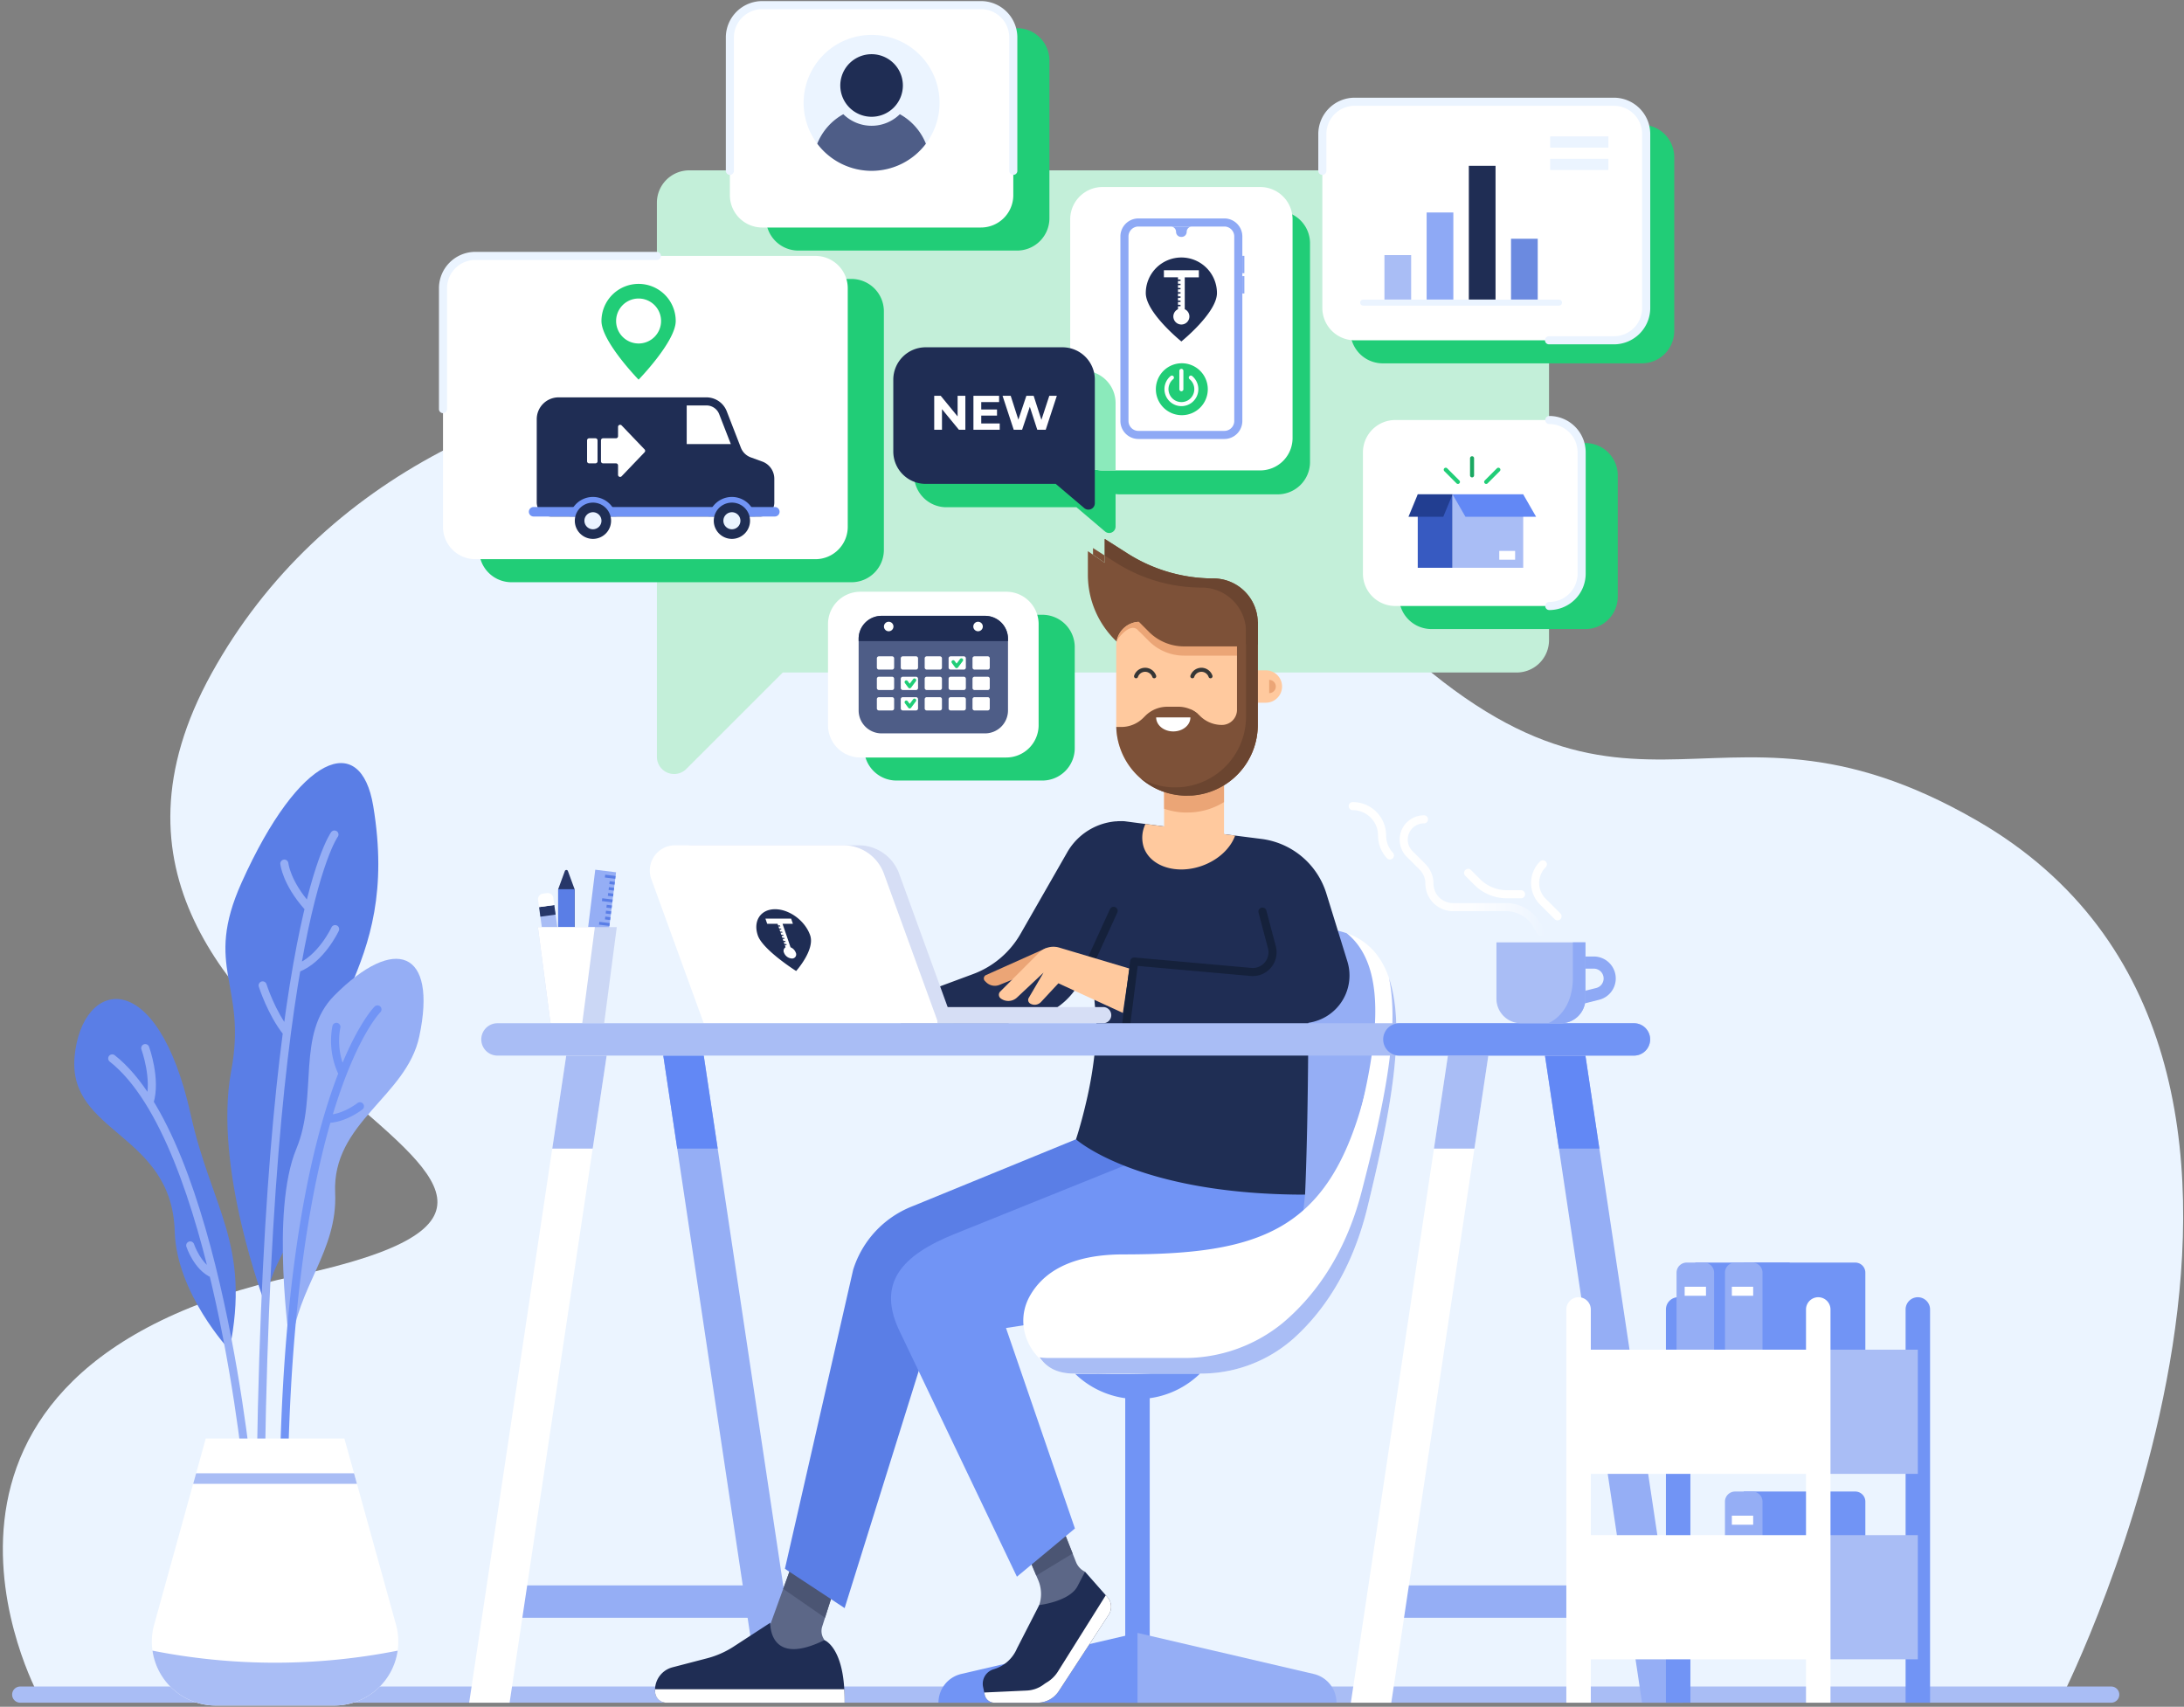
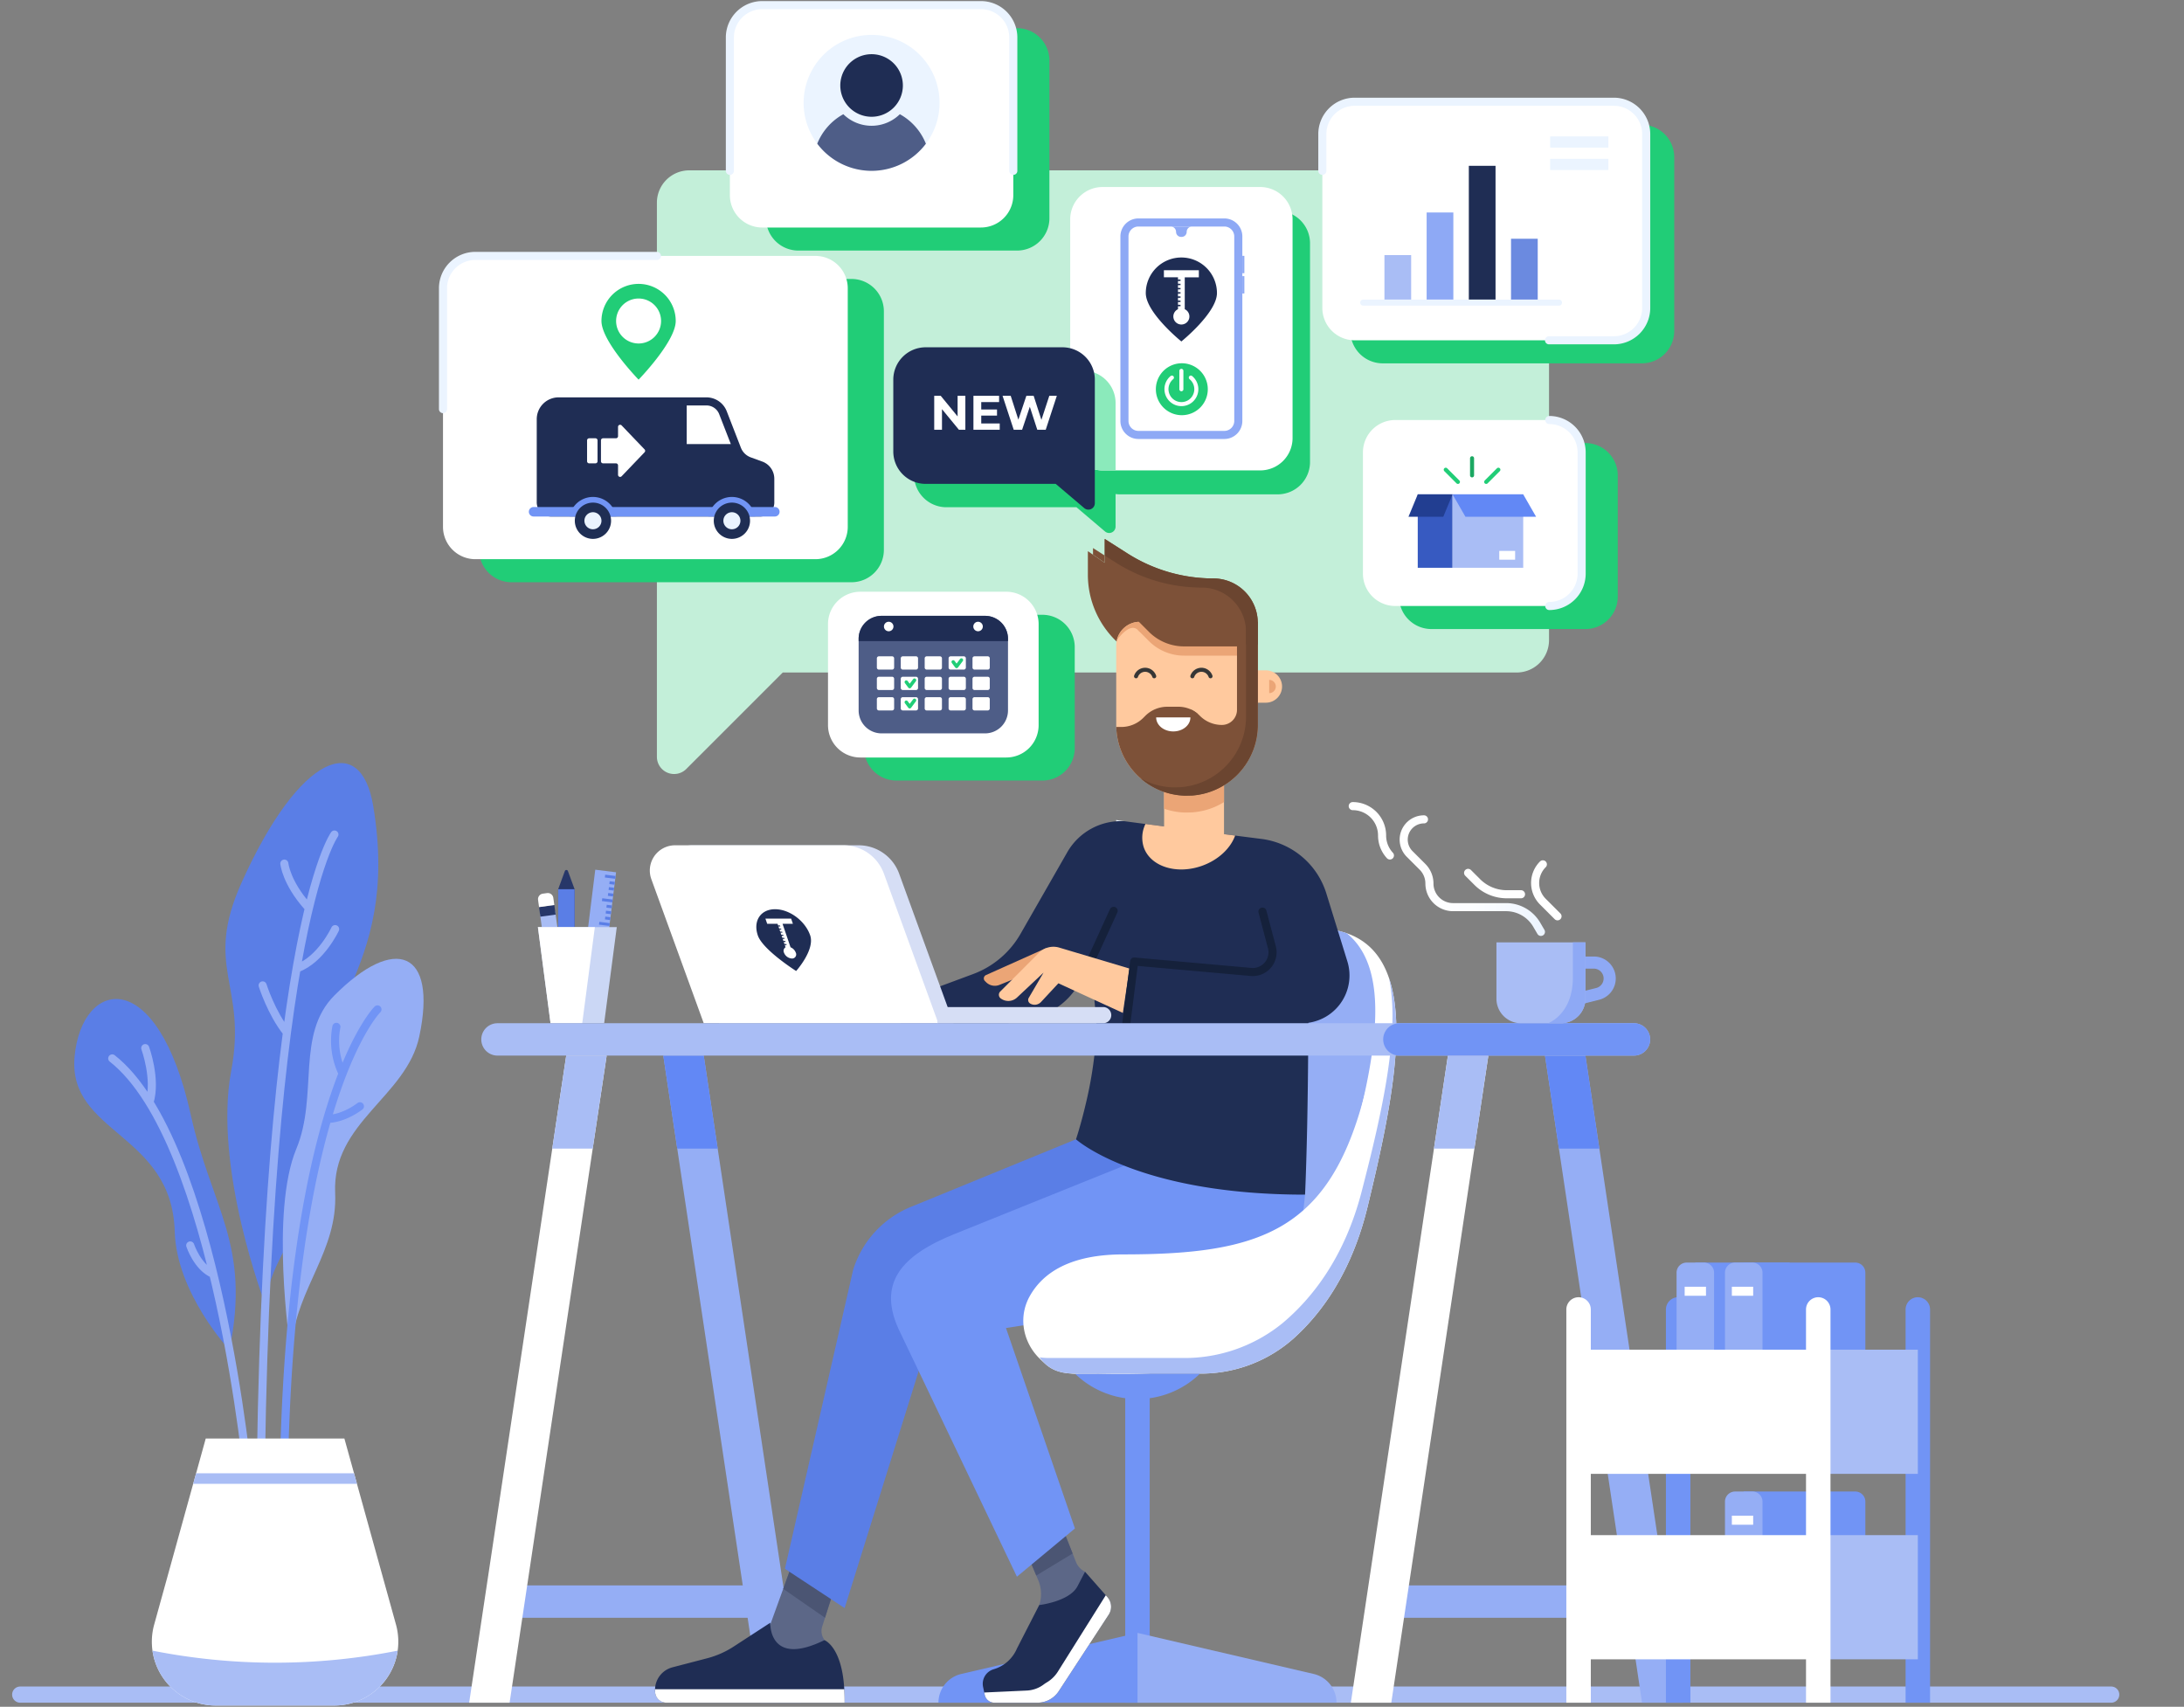
<svg xmlns="http://www.w3.org/2000/svg" width="540" height="422">
  <rect width="100%" height="100%" fill="#808080" stroke="none" />
  <defs>
    <linearGradient x1="-2.978%" y1="50%" x2="102.947%" y2="50%" id="linearGradient-1">
      <stop stop-color="#FFF" offset="0%" />
      <stop stop-color="#FCFDFF" offset="48.769%" />
      <stop stop-color="#F3F8FF" offset="82.705%" />
      <stop stop-color="#EBF4FF" offset="100%" />
    </linearGradient>
    <linearGradient x1="46244.874%" y1="26641.872%" x2="47363.616%" y2="26641.872%" id="linearGradient-2">
      <stop stop-color="#FFF" offset="0%" />
      <stop stop-color="#FCFDFF" offset="48.769%" />
      <stop stop-color="#F3F8FF" offset="82.705%" />
      <stop stop-color="#EBF4FF" offset="100%" />
    </linearGradient>
    <linearGradient x1="50763.277%" y1="28113.465%" x2="51517.07%" y2="28113.465%" id="linearGradient-3">
      <stop stop-color="#FFF" offset="0%" />
      <stop stop-color="#FCFDFF" offset="48.769%" />
      <stop stop-color="#F3F8FF" offset="82.705%" />
      <stop stop-color="#EBF4FF" offset="100%" />
    </linearGradient>
    <linearGradient x1="49099.671%" y1="27945.042%" x2="50607.585%" y2="27945.042%" id="linearGradient-4">
      <stop stop-color="#FFF" offset="0%" />
      <stop stop-color="#FCFDFF" offset="48.769%" />
      <stop stop-color="#F3F8FF" offset="82.705%" />
      <stop stop-color="#EBF4FF" offset="100%" />
    </linearGradient>
  </defs>
  <g id="Page-1" stroke="none" stroke-width="1" fill="none" fill-rule="evenodd">
    <g id="trackcol_01" transform="translate(0 1)">
-       <path d="M9.445 418s-43.633-80.299 64.073-103.65C181.223 291-1.637 263.034 52.315 165.495c53.953-97.539 210.09-94.88 280.392-20.185 70.303 74.695 87.675 17.05 156.137 56.601C589.392 260 510.098 418 510.098 418H9.445z" id="Path" fill="#EBF4FF" fill-rule="nonzero" />
      <path d="M522 416H5a2 2 0 100 4h517a2 2 0 100-4z" id="Path" fill="#A9BDF5" fill-rule="nonzero" />
      <path d="M126 391h60c1.061 0 2.078.421 2.828 1.172a3.995 3.995 0 010 5.656A3.995 3.995 0 01186 399h-60v-8z" id="Path" fill="#95AEF5" fill-rule="nonzero" />
      <path id="Path" fill="#95AEF5" fill-rule="nonzero" d="M198 420h-10l-19.35-129-4.65-31h10l4.65 31z" />
      <path id="Path" fill="#6288F5" fill-rule="nonzero" d="M177.45 283h-10L164 260h10z" />
      <path d="M206.78 413.25c0 4.37-16.98 1.54-18.13-3.99-1.16-5.53 1.35-7.33 1.35-7.33l3.25-8.98 2.72-7.52.44-1.2 2.94 2.27 6.92 5.33-2.71 8.5-.268.84a3.641 3.641 0 00.307 2.92c1.167 2.052 3.181 6.048 3.181 9.16z" id="Path" fill="#5C6787" fill-rule="nonzero" />
      <path d="M208.84 420h-44.07a2.872 2.872 0 01-2.79-2.567 4.741 4.741 0 01-.02-.763 5.773 5.773 0 014.31-5.42l8.583-2.236a22.324 22.324 0 006.544-2.89l9.063-5.894s-.519 11.141 13.385 4.3c0 0 4.325 1.57 4.905 12.14.06 1.01.09 2.11.09 3.33z" id="Path" fill="#1F2D54" fill-rule="nonzero" />
      <path d="M206.27 391.83l-2.286 7.17-10.334-7.155 2.32-6.415c.72.23 1.97.62 3.38 1.07l6.92 5.33z" id="Path" fill="#4B5573" fill-rule="nonzero" />
      <path d="M292.291 303.782l-6.753-14.571-19.5-8.515-40.452 16.563a24.797 24.797 0 00-14.638 15.685l-16.875 73.947 14.767 9.717 21.924-70.181 55.504-16.061 6.023-6.584z" id="Path" fill="#5A7EE6" fill-rule="nonzero" />
      <path d="M338.14 297.37c-3.97 16.41-11.55 26.54-18.4 32.66a34.423 34.423 0 01-21.45 8.57c-.5.02-1.01.03-1.51.03h-31c-4.45 0-6.91-1.47-8.74-4.02-1.5-2.06-2.59-4.82-4-8.09-.18-.38 9.52-2.85 9.38-3.26l20.32-23.91s14.04-70.86 42.07-70.86a24.193 24.193 0 018.16 1.25c5.35 1.86 8.66 5.76 10.47 11.11a.029.029 0 01.008.014.03.03 0 01.002.016c4.43 13.06-.03 34.74-5.31 56.49z" id="Path" fill="#FFF" fill-rule="nonzero" />
      <path d="M332.278 289.152c-4.338 15.193-12.596 24.577-20.073 30.239-6.882 5.225-15.902 7.967-25.14 7.967h-17.112c-14.086 0-14.554-17.818-14.554-17.818s27.366-5.076 34.698-17.322c14.378-24.013 16.153-63.733 34.715-63.733a24.289 24.289 0 018.154 1.251c12.169 9.792 6.423 34.557-.688 59.416z" id="Path" fill="#95AEF5" fill-rule="nonzero" />
      <path d="M268.28 387.62v2.2l-.77.66-1.36 5.89-10.24 2.63 1.04-3.14a8.666 8.666 0 00-.24-6.14l-.49-1.16-2.18-5.17-.22-.52 5.98-13.42 2.62 6.61 2.79 7.05.83 2.1a4.518 4.518 0 002.24 2.41z" id="Path" fill="#5C6787" fill-rule="nonzero" />
      <path d="M265.21 383.11l-8.99 5.45-2.18-5.17c2.52-2.29 6.91-6.07 8.38-7.33l2.79 7.05z" id="Path" fill="#4B5573" fill-rule="nonzero" />
      <path d="M283.994 284.778l-47.953 19.324c-12.923 5.208-19.622 12.108-13.363 24.557l28.758 60.187 14.344-11.924-17.046-49.564 42.187-6.582c7.971-.879 27.172-7.731 30.572-14.994l1.186-11.402-38.685-9.602z" id="Path" fill="#7194F5" fill-rule="nonzero" />
      <path d="M323.5 246.17c0 3.98-.01 7.73-.04 11.23-.05 7.96-.15 14.68-.26 20.1-.24 11.16-.52 16.88-.52 16.88-41.51 0-56.64-13.68-56.64-13.68s1.2-3.55 2.42-8.77a99.874 99.874 0 002.39-14.53c.15-1.79.24-3.61.24-5.4 0-14.08 52.41-37.49 52.41-5.83z" id="Path" fill="#1F2E54" fill-rule="nonzero" />
      <path d="M321.86 252h-50.77l-1.326-15.571-2.658 5.171a17.61 17.61 0 01-12.059 9.185L249.23 252h-26.51l-.89-5.19 18.775-6.969a22.531 22.531 0 0011.713-9.927l11.572-20.204a15.304 15.304 0 0114.14-7.66c1.26.17 3.05.41 5.19.68 5.71.76 13.97 1.82 21.58 2.79l.59.08 1.56.2c1.72.22 3.38.43 4.96.63a19.35 19.35 0 0116.03 13.47l5.2 16.81A11.804 11.804 0 01321.86 252z" id="Path" fill="#1F2D54" fill-rule="nonzero" />
      <path id="Path" fill="#FFF" fill-rule="nonzero" d="M150 260l-4.65 31L126 420h-10l19.35-129 4.65-31z" />
      <path id="Path" fill="#A9BDF5" fill-rule="nonzero" d="M150 260l-3.45 23h-10l3.45-23z" />
      <path d="M344 391h60c1.061 0 2.078.421 2.828 1.172a3.995 3.995 0 010 5.656A3.995 3.995 0 01404 399h-60v-8z" id="Path" fill="#95AEF5" fill-rule="nonzero" />
      <path id="Path" fill="#7194F5" fill-rule="nonzero" d="M284.271 342.493h-6.051V420h6.051z" />
      <path d="M296.71 338.63a22.157 22.157 0 01-30.93 0h30.93z" id="Path" fill="#7194F5" fill-rule="nonzero" />
      <path d="M281.245 420h49.208a7.297 7.297 0 00-5.641-7.106l-43.567-10.152V420z" id="Path" fill="#95AEF5" fill-rule="nonzero" />
      <path id="Path" fill="#FFF" fill-rule="nonzero" d="M368 260l-4.65 31L344 420h-10l19.35-129 4.65-31z" />
      <path id="Path" fill="#95AEF5" fill-rule="nonzero" d="M416 420h-10l-19.35-129-4.65-31h10l4.65 31z" />
      <path id="Path" fill="#A9BDF5" fill-rule="nonzero" d="M368 260l-3.45 23h-10l3.45-23z" />
      <path id="Path" fill="#6288F5" fill-rule="nonzero" d="M395.45 283h-10L382 260h10z" />
      <path d="M65.596 321.536s-12.942-33.75-8.435-57.72c4.047-21.524-6.953-25.421 2.599-46.654 14.324-31.84 29.432-37.5 32.521-18.887 6.98 42.05-17.565 51.426-14.101 79.638 2.521 20.533-11.246 29.678-12.584 43.623z" id="Path" fill="#5A7EE6" fill-rule="nonzero" />
      <path d="M71.665 331.501s-4.837-32.94 1.598-48.428c5.503-13.243-.176-28.301 9.406-37.935 14.947-15.03 25.513-11.182 21.008 10.104-3.172 14.99-21.604 21.242-20.809 38.72.652 14.349-9.436 23.517-10.706 37.456l-.497.083z" id="Path" fill="#95AEF5" fill-rule="nonzero" />
      <path d="M93.328 248.582S72.702 269.027 70.297 358m12.878-105.108a18.489 18.489 0 001.532 11.535m4.283 8.103s-3.886 3.086-8.068 3.121" id="Path" stroke="#7194F5" stroke-width="2" stroke-linecap="round" stroke-linejoin="round" />
      <path d="M82.691 205.337s-18.384 24.775-18.384 182.988m5.998-175.796s.464 4.691 5.764 10.644m6.792 5.555s-3.46 7.475-9.362 9.667m-8.559 4.248s2.165 6.876 6.004 11.641" id="Path" stroke="#95AEF5" stroke-width="2" stroke-linecap="round" stroke-linejoin="round" />
      <path d="M56.729 332.775s-13.094-13.993-13.529-29.3c-.692-24.366-26.505-24.181-24.755-43.241s20.389-23.223 28.736 14.459c5.096 23.005 14.914 31.938 9.548 58.082z" id="Path" fill="#5A7EE6" fill-rule="nonzero" />
      <path d="M61.499 365.874s-7.825-84.782-33.751-105.177m8.163-2.549s2.821 7.677 1.051 13.439m10.07 35.353s1.794 5.432 5.715 7.054" id="Path" stroke="#95AEF5" stroke-width="2" stroke-linecap="round" stroke-linejoin="round" />
      <path d="M82.69 420.7H53.34a15.8 15.8 0 01-7.017-1.641 15.8 15.8 0 01-8.495-11.169 15.79 15.79 0 01.292-7.2l9.64-34.8.73-2.61 2.38-8.6h34.28l2.39 8.6.72 2.61 9.65 34.8a15.797 15.797 0 01-15.22 20.01z" id="Path" fill="#FFF" fill-rule="nonzero" />
      <path d="M383 49.12v108.16a8 8 0 01-8 8H193.54l-23.854 23.854a4.257 4.257 0 01-7.266-3.01V49.12a8 8 0 018-8H375a8 8 0 018 8z" id="Path" fill="#C3EFD9" fill-rule="nonzero" />
      <path d="M391.996 108.55h-38.075a8 8 0 00-8 8v29.984a8 8 0 008 8h38.075a8 8 0 008-8V116.55a8 8 0 00-8-8zm-134.264 42.458h-36.076a8 8 0 00-8 8v24.984a8 8 0 008 8h36.076a8 8 0 008-8v-24.984a8 8 0 00-8-8zM405.959 29.855h-64.076a8 8 0 00-8 8v42.983a8 8 0 008 8h64.076a8 8 0 008-8V37.855a8 8 0 00-8-8zM251.472 5.968h-54.076a8 8 0 00-8 8v38.984a8 8 0 008 8h54.076a8 8 0 008-8V13.968a8 8 0 00-8-8zM210.54 67.974h-84.076a8 8 0 00-8 8v58.984a8 8 0 008 8h84.076a8 8 0 008-8V75.974a8 8 0 00-8-8z" id="Path" fill="#21CD77" fill-rule="nonzero" />
      <path d="M235.764 252h-58l-12.791-35.175a6.57 6.57 0 01.794-6.021 6.576 6.576 0 015.387-2.804h41.138a10.67 10.67 0 0110.025 7.022L235.764 252z" id="Path" fill="#D6DEF5" fill-rule="nonzero" />
      <path d="M232 252h-58l-12.953-35.621a6.24 6.24 0 012.986-7.674 6.247 6.247 0 012.883-.705h41.613a10.667 10.667 0 0110.024 7.022L232 252z" id="Path" fill="#FFF" fill-rule="nonzero" />
      <path d="M231.764 248h41a2 2 0 010 4h-41v-4z" id="Path" fill="#D6DEF5" fill-rule="nonzero" />
      <path id="Path" fill="#7D5138" fill-rule="nonzero" d="M273.15 136.36v1.79l-2.9-2v-1.64z" />
      <path d="M248.802 145.31h-36.076a8 8 0 00-8 8v24.984a8 8 0 008 8h36.076a8 8 0 008-8V153.31a8 8 0 00-8-8zM242.541.27h-54.076a8 8 0 00-8 8v38.984a8 8 0 008 8h54.076a8 8 0 008-8V8.27a8 8 0 00-8-8zm-40.932 62.006h-84.076a8 8 0 00-8 8v58.984a8 8 0 008 8h84.076a8 8 0 008-8V70.276a8 8 0 00-8-8z" id="Path" fill="#FFF" fill-rule="nonzero" />
      <path d="M191.45 117.38v5.88a3.442 3.442 0 01-3.45 3.45h-51.77a3.52 3.52 0 01-2.487-1.026 3.52 3.52 0 01-1.033-2.484v-20.56a5.405 5.405 0 011.585-3.812 5.404 5.404 0 013.815-1.578h36.56a5.394 5.394 0 015.02 3.44l3.49 8.99a4.148 4.148 0 002.46 2.41l2.83 1.03a4.534 4.534 0 012.163 1.659c.533.763.818 1.671.817 2.601z" id="Path" fill="#1F2D54" fill-rule="nonzero" />
      <path d="M169.79 108.8v-9.55h4.88a3.358 3.358 0 011.917.592c.565.387.997.938 1.24 1.578l2.871 7.38H169.79z" id="Path" fill="#FFF" fill-rule="nonzero" />
      <path d="M131.935 124.362h48.763v2.348h-48.763a1.173 1.173 0 110-2.348z" id="Path" fill="#7194F5" fill-rule="nonzero" />
      <path d="M191.625 126.71h-13.267v-2.348h13.267a1.175 1.175 0 010 2.348z" id="Path" fill="#7194F5" fill-rule="nonzero" />
      <path d="M147.229 107.366h-1.559a.516.516 0 00-.515.515v5.169c0 .285.231.515.515.515h1.559c.285 0 .515-.23.515-.515v-5.169a.515.515 0 00-.515-.515zm5.583 9.037v-2.323a.515.515 0 00-.515-.515h-3.191a.515.515 0 01-.515-.515v-5.169a.519.519 0 01.515-.515h3.191a.511.511 0 00.515-.515v-2.31a.516.516 0 01.887-.356l5.673 5.931a.513.513 0 010 .712l-5.673 5.931a.515.515 0 01-.887-.356z" id="Path" fill="#FFF" fill-rule="nonzero" />
      <path d="M281.245 420h-49.208a7.297 7.297 0 015.641-7.106l43.567-10.152V420zm133.684-100.253a3.029 3.029 0 013.026 3.026V420h-6.051v-97.227a3.024 3.024 0 013.025-3.026zm59.26 0a3.029 3.029 0 013.026 3.026V420h-6.051v-97.227a3.024 3.024 0 013.025-3.026zm-31.682-8.568h-23.333v48.879h23.333z" id="Path" fill="#7194F5" fill-rule="nonzero" />
      <path d="M431.142 311.179h27.572a2.496 2.496 0 012.499 2.499v46.38h-30.071v-48.879z" id="Path" fill="#7194F5" fill-rule="nonzero" />
      <path d="M429.002 311.179h4.281a2.5 2.5 0 012.499 2.499v43.881c0 .328-.065.653-.191.956a2.491 2.491 0 01-2.308 1.543h-4.281a2.499 2.499 0 01-2.499-2.499v-43.881a2.49 2.49 0 01.732-1.767 2.506 2.506 0 011.767-.732zm-7.688 0h-4.281a2.5 2.5 0 00-2.499 2.499v43.881a2.5 2.5 0 002.499 2.499h4.281a2.5 2.5 0 002.499-2.499v-43.881a2.5 2.5 0 00-2.499-2.499z" id="Path" fill="#95AEF5" fill-rule="nonzero" />
      <path id="Path" fill="#FFF" fill-rule="nonzero" d="M449.567 332.715h-59.26v30.705h59.26z" />
      <path id="Path" fill="#A9BDF5" fill-rule="nonzero" d="M474.189 332.715h-24.622v30.705h24.622z" />
      <path d="M431.142 367.789h27.572a2.496 2.496 0 012.499 2.499v30.564h-30.071v-33.063z" id="Path" fill="#7194F5" fill-rule="nonzero" />
      <path d="M429.002 367.789h4.281a2.5 2.5 0 012.499 2.499v28.065a2.5 2.5 0 01-2.499 2.499h-4.281a2.496 2.496 0 01-2.499-2.499v-28.065a2.498 2.498 0 012.499-2.499z" id="Path" fill="#95AEF5" fill-rule="nonzero" />
      <path id="Path" fill="#FFF" fill-rule="nonzero" d="M433.477 373.76h-5.273v2.237h5.273zm16.09 4.812h-59.26v30.704h59.26z" />
      <path id="Path" fill="#A9BDF5" fill-rule="nonzero" d="M474.189 378.572h-24.622v30.704h24.622zM47.76 365.89h40.5l-.72-2.61H48.49z" />
      <path d="M390.307 319.747a3.029 3.029 0 013.026 3.026V420h-6.051v-97.227a3.024 3.024 0 013.025-3.026zm59.26 0a3.026 3.026 0 013.026 3.026V420h-6.052v-97.227a3.025 3.025 0 013.026-3.026zm-27.757-2.596h-5.273v2.237h5.273zm11.667 0h-5.273v2.237h5.273zM399.028 24.157h-64.076a8 8 0 00-8 8V75.14a8 8 0 008 8h64.076a8 8 0 008-8V32.157a8 8 0 00-8-8z" id="Path" fill="#FFF" fill-rule="nonzero" />
      <path id="Path" fill="#A9BDF5" fill-rule="nonzero" d="M348.911 62.071h-6.603v11.005h6.603z" />
      <path id="Path" fill="#8EA9F5" fill-rule="nonzero" d="M359.343 51.536h-6.603v21.54h6.603z" />
      <path id="Path" fill="#1F2D54" fill-rule="nonzero" d="M369.776 39.999h-6.603v33.077h6.603z" />
      <path id="Path" fill="#6B8AE0" fill-rule="nonzero" d="M380.208 58.031h-6.603v15.045h6.603z" />
      <path id="Path" fill="#EBF4FF" fill-rule="nonzero" d="M397.677 32.727h-14.394V35.5h14.394zm0 5.546h-14.394v2.773h14.394zm-12.211 34.803h-48.415a.747.747 0 100 1.494h48.415a.747.747 0 000-1.494z" />
      <path id="Path" fill="#FFF" fill-rule="nonzero" d="M209.722 45.123h-14.394v2.773h14.394zm25.957 0h-23.006v2.773h23.006z" />
      <path d="M232.308 24.427a16.803 16.803 0 01-20.078 16.489 16.814 16.814 0 01-13.208-13.2 16.809 16.809 0 0116.476-20.089 16.77 16.77 0 0116.81 16.8z" id="Path" fill="#EBF4FF" fill-rule="nonzero" />
      <path d="M228.928 34.538a16.803 16.803 0 01-26.86-.01 14.473 14.473 0 016.45-7.29 9.96 9.96 0 0013.97 0 14.416 14.416 0 016.44 7.3z" id="Path" fill="#4E5D87" fill-rule="nonzero" />
      <path d="M215.502 27.872a7.736 7.736 0 007.736-7.737 7.736 7.736 0 10-15.472 0 7.736 7.736 0 007.736 7.737z" id="Path" fill="#1F2D54" fill-rule="nonzero" />
      <path d="M167.075 78.369c0 5.071-9.181 14.501-9.181 14.501s-9.181-9.43-9.181-14.501a9.19 9.19 0 012.689-6.491 9.188 9.188 0 0112.984 0 9.17 9.17 0 012.689 6.491z" id="Path" fill="#21CD77" fill-rule="nonzero" />
      <path d="M157.894 83.929a5.559 5.559 0 005.559-5.56 5.559 5.559 0 10-11.118 0 5.56 5.56 0 005.559 5.56z" id="Path" fill="#FFF" fill-rule="nonzero" />
      <path d="M249.23 156.94v17.72a5.685 5.685 0 01-1.665 4.012 5.68 5.68 0 01-4.015 1.658h-25.58a5.67 5.67 0 01-5.67-5.67v-17.72a5.67 5.67 0 015.67-5.67h25.58a5.68 5.68 0 015.246 3.498c.286.689.433 1.427.434 2.172z" id="Path" fill="#4E5D87" fill-rule="nonzero" />
      <path d="M249.23 156.94v.58H212.3v-.58a5.67 5.67 0 015.67-5.67h25.58a5.68 5.68 0 015.246 3.498c.286.689.433 1.427.434 2.172z" id="Path" fill="#1F2D54" fill-rule="nonzero" />
      <path d="M220.576 161.279h-3.269c-.277 0-.5.223-.5.5v2.284a.5.5 0 00.5.5h3.269a.5.5 0 00.5-.5v-2.284a.5.5 0 00-.5-.5zm5.912 0h-3.27a.5.5 0 00-.5.5v2.284a.5.5 0 00.5.5h3.27a.5.5 0 00.5-.5v-2.284a.5.5 0 00-.5-.5zm5.912 0h-3.27a.5.5 0 00-.5.5v2.284a.5.5 0 00.5.5h3.27a.5.5 0 00.5-.5v-2.284a.5.5 0 00-.5-.5zm5.911 0h-3.269a.5.5 0 00-.5.5v2.284a.5.5 0 00.5.5h3.269a.5.5 0 00.5-.5v-2.284c0-.277-.223-.5-.5-.5zm5.912 0h-3.269c-.277 0-.5.223-.5.5v2.284a.5.5 0 00.5.5h3.269a.5.5 0 00.5-.5v-2.284a.5.5 0 00-.5-.5zm-23.647 5.049h-3.269a.5.5 0 00-.5.5v2.284c0 .277.223.5.5.5h3.269a.5.5 0 00.5-.5v-2.284a.5.5 0 00-.5-.5zm5.912 0h-3.27a.5.5 0 00-.5.5v2.284a.5.5 0 00.5.5h3.27a.5.5 0 00.5-.5v-2.284a.5.5 0 00-.5-.5zm5.912 0h-3.27a.5.5 0 00-.5.5v2.284a.5.5 0 00.5.5h3.27a.5.5 0 00.5-.5v-2.284a.5.5 0 00-.5-.5zm5.911 0h-3.269a.5.5 0 00-.5.5v2.284a.5.5 0 00.5.5h3.269c.277 0 .5-.223.5-.5v-2.284a.5.5 0 00-.5-.5zm5.912 0h-3.269a.5.5 0 00-.5.5v2.284c0 .277.223.5.5.5h3.269a.5.5 0 00.5-.5v-2.284a.5.5 0 00-.5-.5zm-23.647 5.05h-3.269a.5.5 0 00-.5.5v2.284a.5.5 0 00.5.5h3.269a.5.5 0 00.5-.5v-2.284a.5.5 0 00-.5-.5zm5.912 0h-3.27a.5.5 0 00-.5.5v2.284a.5.5 0 00.5.5h3.27a.5.5 0 00.5-.5v-2.284a.5.5 0 00-.5-.5zm5.912 0h-3.27a.5.5 0 00-.5.5v2.284a.5.5 0 00.5.5h3.27a.5.5 0 00.5-.5v-2.284a.5.5 0 00-.5-.5zm5.911 0h-3.269a.5.5 0 00-.5.5v2.284a.5.5 0 00.5.5h3.269a.5.5 0 00.5-.5v-2.284a.5.5 0 00-.5-.5zm5.912 0h-3.269a.5.5 0 00-.5.5v2.284a.5.5 0 00.5.5h3.269a.5.5 0 00.5-.5v-2.284a.5.5 0 00-.5-.5zm-24.488-16.296a1.174 1.174 0 10-.001-2.349 1.174 1.174 0 00.001 2.349zm22.06 0a1.174 1.174 0 10-.001-2.347 1.174 1.174 0 00.001 2.347z" id="Path" fill="#FFF" fill-rule="nonzero" />
      <path d="M275.83 98.647v30.554a1.585 1.585 0 01-2.611 1.209l-7.059-5.993H234a8.005 8.005 0 01-8-8v-17.77a8 8 0 018-8h33.83a8 8 0 018 8z" id="Path" fill="#21CD77" fill-rule="nonzero" />
      <path d="M315.907 51.158h-38.98a8 8 0 00-8 8v54.07a8 8 0 008 8h38.98a8 8 0 008-8v-54.07a8 8 0 00-8-8z" id="Path" fill="#21CD77" fill-rule="nonzero" />
      <path d="M311.59 45.24h-38.98a8 8 0 00-8 8v54.07a8 8 0 008 8h38.98a8 8 0 008-8V53.24a8 8 0 00-8-8z" id="Path" fill="#FFF" fill-rule="nonzero" />
      <path d="M302.716 53.009h-21.237a4.457 4.457 0 00-4.457 4.457v45.619a4.457 4.457 0 004.457 4.457h21.237a4.457 4.457 0 004.457-4.457V57.466a4.457 4.457 0 00-4.457-4.457z" id="Path" fill="#8EA9F5" fill-rule="nonzero" />
      <path d="M302.716 55.009h-21.237a2.457 2.457 0 00-2.457 2.457v45.618c0 1.357 1.1 2.458 2.457 2.458h21.237a2.458 2.458 0 002.457-2.458V57.466c0-1.357-1.1-2.457-2.457-2.457z" id="Path" fill="#FFF" fill-rule="nonzero" />
      <path d="M294.736 55.009a1.318 1.318 0 00-.937.388 1.313 1.313 0 00-.388.937 1.24 1.24 0 01-.362.875 1.237 1.237 0 01-.875.363h-.153a1.23 1.23 0 01-.875-.363 1.233 1.233 0 01-.362-.875 1.337 1.337 0 00-.388-.937 1.33 1.33 0 00-.937-.388h5.277z" id="Path" fill="#8EA9F5" fill-rule="nonzero" />
      <path d="M292.097 62.666a8.802 8.802 0 00-8.799 8.799c0 4.859 8.799 11.963 8.799 11.963s8.799-7.104 8.799-11.963a8.799 8.799 0 00-8.799-8.799zm4.32 4.9h-3.445v.01h-.038v7.877a1.984 1.984 0 11-1.673 0v-.744h.628v-.347h-.628v-.694h.628v-.347h-.628v-.694h.628v-.347h-.628v-.694h.628v-.347h-.628v-.694h.628v-.347h-.628v-.694h.628v-.347h-.628v-.694h.628v-.347h-.628v-.54h-.038v-.01h-3.445v-1.748h8.639v1.748z" id="Shape" fill="#1F2D54" fill-rule="nonzero" />
      <path d="M292.097 101.657a6.42 6.42 0 100-12.838 6.42 6.42 0 000 12.838z" id="Path" fill="#21CD77" fill-rule="nonzero" />
      <path d="M294.437 92.362a3.704 3.704 0 01-.207 5.89 3.701 3.701 0 01-4.473-5.89m2.34-1.665v4.541" id="Path" stroke="#FFF" stroke-linecap="round" stroke-linejoin="round" />
      <path d="M310.99 153.005v5.36h-34.08c-.31-.26-.62-.54-.92-.84a22.737 22.737 0 01-7.01-16.41v-5.84l4.17 2.88v-5.9l5.623 3.582a39.538 39.538 0 0021.237 6.188 10.98 10.98 0 0110.98 10.98zm-31.91 5.36l-.68 1.19c-.51-.37-1.01-.77-1.49-1.19h2.17z" id="Path" fill="#7D5138" fill-rule="nonzero" />
      <path id="Path" fill="#FFC99E" fill-rule="nonzero" d="M302.64 188.52h-14.81V208h14.81z" />
      <path d="M302.64 188.52v8.8a17.15 17.15 0 01-7.87 2.54c-.57.02-1.16.04-1.77.04h-.1a17.356 17.356 0 01-5.07-.94v-10.44h14.81z" id="Path" fill="#EBA576" fill-rule="nonzero" />
      <path d="M310.99 152.74v25.5a17.52 17.52 0 01-16.22 17.46c-.42.02-.85.04-1.28.04-.16 0-.33 0-.49-.01h-.1a17.501 17.501 0 01-16.9-16.99c-.01-.17-.01-.33-.01-.5v-19.63a5.578 5.578 0 01.15-1.3 5.863 5.863 0 015.71-4.57h29.14z" id="Path" fill="#FFC99E" fill-rule="nonzero" />
      <path d="M308.99 164.745h4c1.061 0 2.078.421 2.828 1.172a3.995 3.995 0 010 5.656 3.995 3.995 0 01-2.828 1.172h-4v-8z" id="Path" fill="#FFC99E" fill-rule="nonzero" />
      <path d="M307.632 161.108h-14.878a12.282 12.282 0 01-8.675-3.594l-2.733-2.732h24.311l1.975 6.326z" id="Path" fill="#EBA576" fill-rule="nonzero" />
      <path d="M310.99 152.745v25.5a17.5 17.5 0 01-16.22 17.45c-.57.02-1.16.04-1.77.04h-.1a17.501 17.501 0 01-16.9-16.99h1.25a7.678 7.678 0 005.429-2.249l.501-.501a7.682 7.682 0 015.432-2.25h2.638a7.394 7.394 0 015.337 2.155 7.68 7.68 0 005.523 2.345 3.74 3.74 0 003.74-3.74v-23.006l5.14 1.246z" id="Path" fill="#7D5138" fill-rule="nonzero" />
      <path d="M294.333 176.385c0 1.917-1.894 3.465-4.236 3.465-2.341 0-4.235-1.548-4.235-3.465h8.471z" id="Path" fill="#FFF" fill-rule="nonzero" />
      <path d="M284.95 154.68s-1.47 2.23-3.6.1c-1.86-1.86-4.57 1.63-5.21 2.53a5.863 5.863 0 015.71-4.57h1.47l1.63 1.94z" id="Path" fill="#EBA576" fill-rule="nonzero" />
      <path d="M307.632 158.823h-14.878a12.263 12.263 0 01-8.675-3.593l-2.733-2.732h26.742l-.456 6.325z" id="Path" fill="#7D5138" fill-rule="nonzero" />
      <path d="M310.99 153v5.36h-2.9v-3.1a10.975 10.975 0 00-10.98-10.98 39.55 39.55 0 01-21.24-6.19l-2.72-1.73v-4.1l5.62 3.58a39.571 39.571 0 0021.24 6.18A10.996 10.996 0 01310.99 153z" id="Path" fill="#6B4530" fill-rule="nonzero" />
      <path d="M296.26 175.6a7.56 7.56 0 01-2.05-1.28c.756.298 1.45.732 2.05 1.28z" id="Path" fill="#7D5138" fill-rule="nonzero" />
      <path d="M310.99 152.74v25.5a17.52 17.52 0 01-16.22 17.46c-.57.01-1.16.03-1.77.03h-.1a17.402 17.402 0 01-10.89-4.29 17.41 17.41 0 007.99 2.24h.1c.61 0 1.2-.02 1.77-.04a17.505 17.505 0 0016.22-17.45v-24.15l2.9.7z" id="Path" fill="#6B4530" fill-rule="nonzero" />
      <path d="M280.892 166.21a2.372 2.372 0 013.624-1.159c.402.287.705.692.866 1.159m9.43 0a2.372 2.372 0 013.624-1.159c.402.287.705.692.866 1.159" id="Path" stroke="#363636" stroke-linecap="round" stroke-linejoin="round" />
      <path d="M315.45 168.74c0 .435-.173.852-.481 1.159a1.636 1.636 0 01-1.159.481v-3.27a1.64 1.64 0 011.64 1.63z" id="Path" fill="#EBA576" fill-rule="nonzero" />
      <path d="M152.38 126.71h-11.55a5.866 5.866 0 0111.55 0zm34.36 0h-11.55a5.866 5.866 0 0111.55 0z" id="Path" fill="#7194F5" fill-rule="nonzero" />
      <path d="M180.965 132.24a4.483 4.483 0 100-8.966 4.483 4.483 0 000 8.966z" id="Path" fill="#1F2E54" fill-rule="nonzero" />
      <path d="M180.965 129.864a2.107 2.107 0 100-4.214 2.107 2.107 0 000 4.214z" id="Path" fill="#EBF4FF" fill-rule="nonzero" />
      <path d="M146.607 132.24a4.483 4.483 0 100-8.966 4.483 4.483 0 000 8.966z" id="Path" fill="#1F2E54" fill-rule="nonzero" />
      <path d="M146.607 129.864a2.107 2.107 0 10-.002-4.214 2.107 2.107 0 00.002 4.214z" id="Path" fill="#EBF4FF" fill-rule="nonzero" />
      <path d="M383.066 102.852H344.99a8 8 0 00-8 8v29.984a8 8 0 008 8h38.076a8 8 0 008-8v-29.984a8 8 0 00-8-8z" id="Path" fill="#FFF" fill-rule="nonzero" />
      <path id="Path" fill="#375AC1" fill-rule="nonzero" d="M359.149 121.228h-8.607v18.159h8.607z" />
      <path id="Path" fill="#223E91" fill-rule="nonzero" d="M359.149 121.228h-8.607l-2.292 5.545h8.606z" />
      <path id="Path" fill="#A9BDF5" fill-rule="nonzero" d="M376.619 121.228h-17.47v18.159h17.47z" />
      <path id="Path" fill="#6288F5" fill-rule="nonzero" d="M379.806 126.773h-17.471l-3.186-5.545h17.47z" />
      <path id="Path" fill="#FFF" fill-rule="nonzero" d="M374.619 135.216h-3.922v2.171h3.922z" />
      <path id="Path" stroke="#21CD77" stroke-linecap="round" stroke-linejoin="round" d="M357.462 115.139l3.016 3.017m6.982 0l3.017-3.017" />
      <path id="Path" stroke="#1BA862" stroke-linecap="round" stroke-linejoin="round" d="M363.969 112.301v4.24" />
      <path d="M278.03 202.05a14.302 14.302 0 00-2.07.02l.03-.33c.03.02.77.13 2.04.31z" id="Path" fill="#EBF4FF" fill-rule="nonzero" />
      <path d="M305.39 205.6c-1.13 3.14-4.13 6.03-8.21 7.48-6.25 2.22-12.68.2-14.36-4.52a7.7 7.7 0 01.4-5.83c5.71.76 13.97 1.82 21.58 2.79l.59.08z" id="Path" fill="#FFC99E" fill-rule="nonzero" />
      <path d="M271.687 338.63l-5.398.017c-9.912.033-16.519-10.653-11.623-19.271 3.176-5.591 9.817-10.218 23.095-10.218 33.547 0 50.469-5.707 59.292-38.207 8.258-30.423 1.851 11.711.998 17.22a4.625 4.625 0 01-.324 1.13c-1.612 3.744-11.199 25.602-18.237 32.351-7.706 7.39-3.245 17.932-47.803 16.978z" id="Path" fill="#FFF" fill-rule="nonzero" />
      <path id="Path" fill="#A9BDF5" fill-rule="nonzero" d="M137.267 224.333l-3.768.521 3.408 24.689 3.769-.521z" />
      <path id="Path" fill="#273769" fill-rule="nonzero" d="M137.053 222.766l-3.769.52.327 2.37 3.769-.521z" />
      <path d="M134.219 219.962l1.033-.143a1.383 1.383 0 011.557 1.18l.244 1.767-3.769.52-.244-1.767a1.383 1.383 0 011.179-1.557z" id="Path" fill="#FFF" fill-rule="nonzero" />
      <path d="M142.069 247.622h-4.058V218.86l1.651-4.498a.405.405 0 01.756 0l1.651 4.498v28.762z" id="Path" fill="#273769" fill-rule="nonzero" />
      <path id="Path" fill="#5A7EE6" fill-rule="nonzero" d="M142.069 218.86h-4.058v22.86h4.058z" />
      <path id="Path" fill="#95AEF5" fill-rule="nonzero" d="M152.322 214.676l-5.143-.638-4.429 35.722 5.143.637z" />
      <path id="Path" fill="#5A7EE6" fill-rule="nonzero" d="M152.209 215.589l-2.572-.318-.086.696 2.571.319zm-.181 1.457l-1.286-.159-.086.696 1.286.16zm-.181 1.457l-1.285-.16-.087.697 1.286.159zm-.18 1.457l-1.286-.16-.086.697 1.285.159zm-.181 1.456l-2.571-.319-.087.697 2.572.319zm-.18 1.457l-1.286-.159-.087.696 1.286.159zm-.181 1.457l-1.286-.16-.086.697 1.286.159zm-.181 1.456l-1.285-.159-.087.696 1.286.16zm-.18 1.457l-2.572-.319-.086.697 2.572.318z" />
      <path id="Path" fill="#CBD7F5" fill-rule="nonzero" d="M152.5 228.23L149.38 252h-13.26L133 228.23z" />
      <path id="Path" fill="#FFF" fill-rule="nonzero" d="M147.08 228.23L143.96 252h-7.84L133 228.23z" />
      <path d="M191.638 223.81c-3.575 0-5.485 2.899-4.266 6.474 1.22 3.576 9.476 8.802 9.476 8.802s4.691-5.226 3.472-8.802c-1.22-3.575-5.107-6.474-8.682-6.474zm4.408 3.606h-2.535l.003.007h-.028l1.976 5.795a2.302 2.302 0 011.294 1.319 1.01 1.01 0 01-.962 1.46 2.239 2.239 0 01-1.957-1.46 1.034 1.034 0 01.394-1.319l-.186-.547h.462l-.087-.255h-.462l-.174-.511h.462l-.087-.255h-.463l-.174-.511h.463l-.088-.255h-.462l-.174-.511h.462l-.087-.255h-.462l-.174-.511h.462l-.087-.255h-.462l-.174-.51h.462l-.087-.256h-.463l-.174-.51h.463l-.088-.256h-.462l-.135-.397h-.028l-.003-.007h-2.534l-.439-1.286h6.356l.439 1.286z" id="Shape" fill="#1F2D54" fill-rule="nonzero" />
      <path d="M274.13 398.24l-12.35 18.91a6.307 6.307 0 01-5.28 2.85h-10.638a2.436 2.436 0 01-2.382-1.94l-.12-.58-.29-1.38a3.744 3.744 0 012.548-4.347l.227-.071a8.995 8.995 0 005.59-5.066l5.515-10.756s7.492-.859 9.467-4.657l1.863-3.583 5.13 5.81.41.47a3.595 3.595 0 01.31 4.34z" id="Path" fill="#1F2D54" fill-rule="nonzero" />
      <path id="Path" stroke="#21CD77" stroke-width=".852" stroke-linecap="round" stroke-linejoin="round" d="M235.68 162.66l.838 1.126 1.193-1.593m-13.626 10.429l.838 1.126 1.193-1.593m-2.031-4.514l.838 1.126 1.193-1.593" />
      <path d="M275.83 98.65v16.66h-3.22a8.002 8.002 0 01-5.657-2.343 7.985 7.985 0 01-2.343-5.657V90.65h3.22a8.002 8.002 0 015.657 2.343 7.985 7.985 0 012.343 5.657z" id="Path" fill="#8BEABB" fill-rule="nonzero" />
      <path d="M270.7 92.87v30.554a1.585 1.585 0 01-2.611 1.209l-7.059-5.993h-32.16a8.005 8.005 0 01-8-8V92.87a8 8 0 018-8h33.83a8 8 0 018 8z" id="Path" fill="#1F2D54" fill-rule="nonzero" />
      <path id="Path" fill="#FFF" fill-rule="nonzero" d="M238.688 96.863v8.396h-1.595l-4.186-5.097v5.097h-1.919v-8.396h1.607l4.174 5.097v-5.097zm8.497 6.837v1.559h-6.501v-8.396h6.344v1.559h-4.413v1.824h3.898v1.511h-3.898v1.943zm14.12-6.837l-2.746 8.396h-2.087l-1.847-5.685-1.907 5.685h-2.075l-2.759-8.396h2.015l1.895 5.901 1.979-5.901h1.799l1.919 5.949 1.955-5.949z" />
      <path d="M250.541 41.237V8.27a8.001 8.001 0 00-8-8h-54.076a8.001 8.001 0 00-8 8v32.967m202.601 61.615a8.002 8.002 0 018 8v29.984a8.002 8.002 0 01-8 8M326.952 41.237v-9.08a7.998 7.998 0 018-8h64.076a8 8 0 018 8V75.14a7.996 7.996 0 01-8 8H383M162.42 62.276h-44.887a8 8 0 00-8 8v29.877" id="Path" stroke="#EBF4FF" stroke-width="2" stroke-linecap="round" stroke-linejoin="round" />
      <path d="M274.13 398.24l-12.35 18.91a6.307 6.307 0 01-5.28 2.85h-10.638a2.436 2.436 0 01-2.382-1.94l-.12-.58 10.485-.482a7.536 7.536 0 004.205-1.497 7.97 7.97 0 01.687-.466 8.217 8.217 0 002.758-2.619l11.915-18.986.41.47a3.595 3.595 0 01.31 4.34zM208.84 420h-44.07a2.8 2.8 0 01-2.78-2.47 4.942 4.942 0 01-.03-.86h46.79c.06 1.01.09 2.11.09 3.33z" id="Path" fill="#FFF" fill-rule="nonzero" />
      <path d="M380.999 229.412l-1.04-1.775a8.774 8.774 0 00-7.573-4.342h-13.119a5.837 5.837 0 01-5.836-5.837h0a5.84 5.84 0 00-1.709-4.127l-3.186-3.185a5.017 5.017 0 01-1.087-5.464 5.014 5.014 0 014.631-3.094h0" id="Path" stroke="url(#linearGradient-1)" stroke-width="2" stroke-linecap="round" stroke-linejoin="round" />
      <path d="M343.659 210.52a7.252 7.252 0 01-1.935-4.932v-.02a7.261 7.261 0 00-2.124-5.128 7.257 7.257 0 00-5.129-2.124" id="Path" stroke="url(#linearGradient-2)" stroke-width="2" stroke-linecap="round" stroke-linejoin="round" />
      <path d="M385.101 225.56l-3.627-3.627a6.52 6.52 0 010-9.221h0" id="Path" stroke="url(#linearGradient-3)" stroke-width="2" stroke-linecap="round" stroke-linejoin="round" />
      <path d="M376.073 220.108h-3.525a10.314 10.314 0 01-7.29-3.02l-2.264-2.264" id="Path" stroke="url(#linearGradient-4)" stroke-width="2" stroke-linecap="round" stroke-linejoin="round" />
      <path d="M98.33 407.13a15.801 15.801 0 01-15.64 13.57H53.34a15.776 15.776 0 01-15.64-13.57 155.697 155.697 0 0060.63 0z" id="Path" fill="#A9BDF5" fill-rule="nonzero" />
      <path id="Path" fill="#8EA9F5" fill-rule="nonzero" d="M307.672 62.258h-.499v4.289h.499zm0 5.018h-.499v4.289h.499z" />
      <path d="M259.169 237.738c-.199 0-8.315 3.271-12.054 4.782a3.055 3.055 0 01-3.281-.653l-.305-.299a.908.908 0 01-.08-1.211.902.902 0 01.345-.27l14.877-6.668.498 4.319z" id="Path" fill="#EBA576" fill-rule="nonzero" />
      <path id="Path" stroke="#15213B" stroke-width="2" stroke-linecap="round" stroke-linejoin="round" d="M275.354 224.21l-5.59 12.219" />
      <path d="M279.27 238.48l-1.641 10.966-15.94-7.32-4.279 4.604a2.156 2.156 0 01-2.66.42 1.025 1.025 0 01-.39-1.42l3.66-6.25-6.58 6.18a3.142 3.142 0 01-4.054.171 1.137 1.137 0 01-.325-1.3c.061-.148.153-.281.269-.391l9.561-9.569a5.05 5.05 0 015.016-1.27l17.363 5.179z" id="Path" fill="#FFC99E" fill-rule="nonzero" />
      <path d="M312.148 224.399l2.329 8.805a4.88 4.88 0 01-.988 4.399 4.886 4.886 0 01-4.17 1.717l-28.889-2.576-2.099 16.514" id="Path" stroke="#15213B" stroke-width="2" stroke-linecap="round" stroke-linejoin="round" />
      <path d="M338.14 297.37c-3.97 16.41-11.55 26.54-18.4 32.66a34.423 34.423 0 01-21.45 8.57c-.5.02-1.01.03-1.51.03h-31c-4.45 0-6.91-1.47-8.74-4.02.825.113 1.657.166 2.49.16h32.99a38.326 38.326 0 0024.57-8.6c7.31-6.12 15.38-16.25 19.61-32.66 5.11-19.73 9.5-39.4 6.75-52.63 4.43 13.06-.03 34.74-5.31 56.49z" id="Path" fill="#A9BDF5" fill-rule="nonzero" />
      <path d="M404 252H123a4 4 0 000 8h281a4 4 0 000-8z" id="Path" fill="#A9BDF5" fill-rule="nonzero" />
      <path d="M404 252h-58a4 4 0 000 8h58a4 4 0 000-8z" id="Path" fill="#7194F5" fill-rule="nonzero" />
      <path d="M390 237h4.069a3.937 3.937 0 012.78 1.151 3.94 3.94 0 011.151 2.78h0a3.927 3.927 0 01-2.977 3.813L390 246" id="Path" stroke="#8EA9F5" stroke-width="3" />
      <path d="M392 232v13.94a6.057 6.057 0 01-6.06 6.06h-9.88a6.057 6.057 0 01-6.06-6.06V232h22z" id="Path" fill="#A9BDF5" fill-rule="nonzero" />
      <path d="M392 232v13.94a6.057 6.057 0 01-6.06 6.06h-3.18s6.14-2.16 6.14-11.33V232h3.1z" id="Path" fill="#8EA9F5" fill-rule="nonzero" />
    </g>
  </g>
</svg>